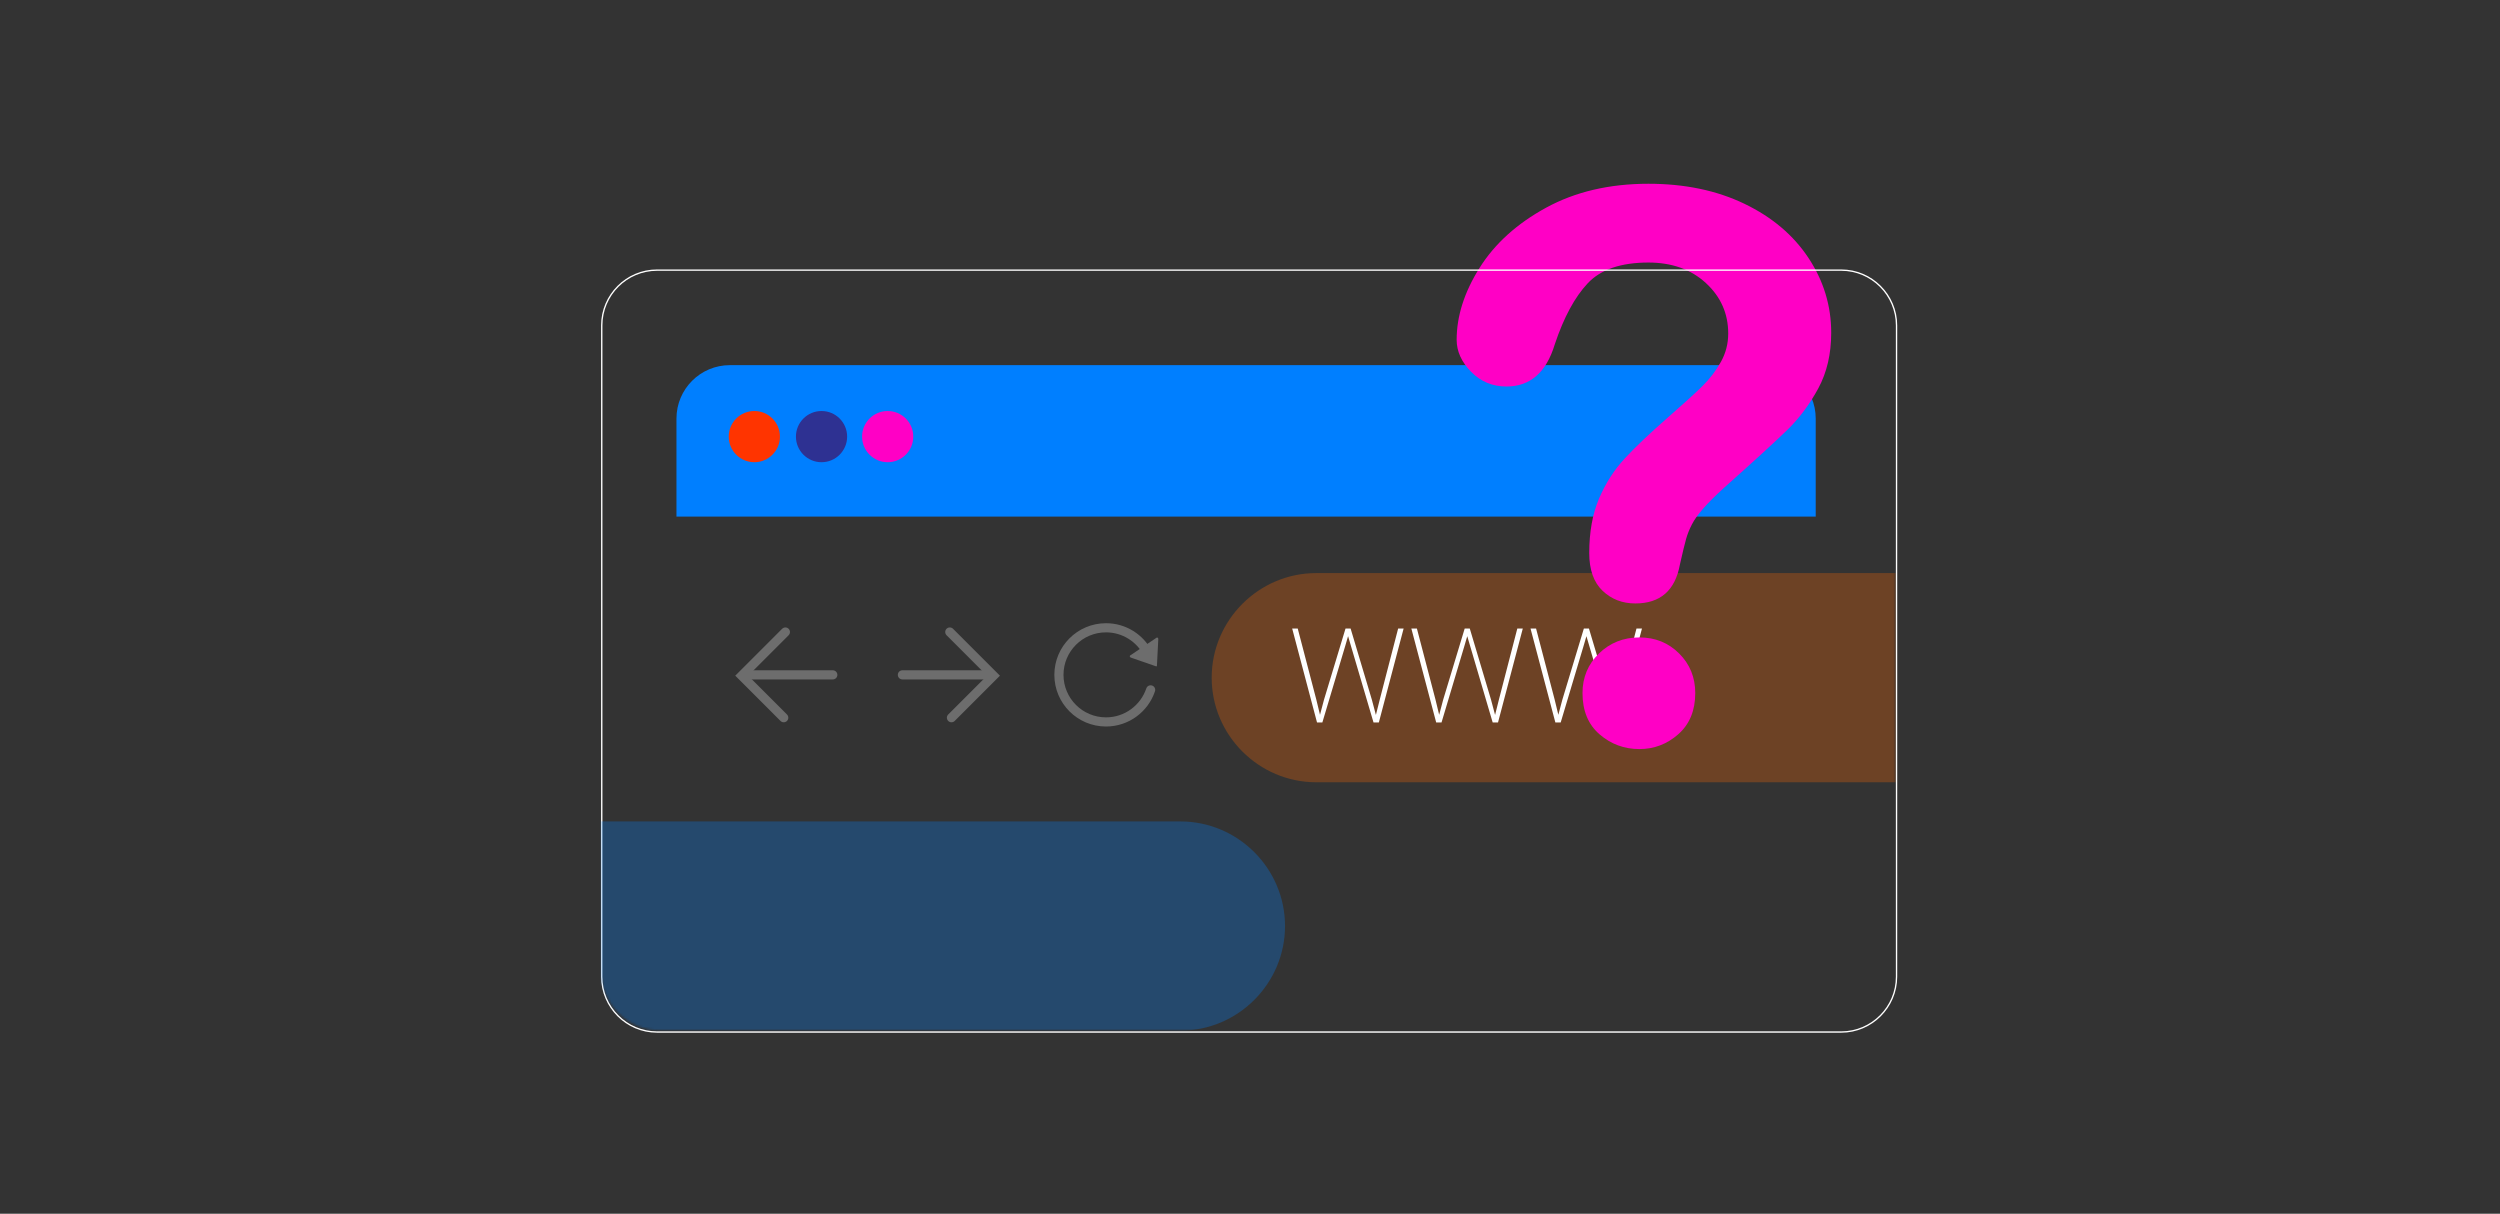
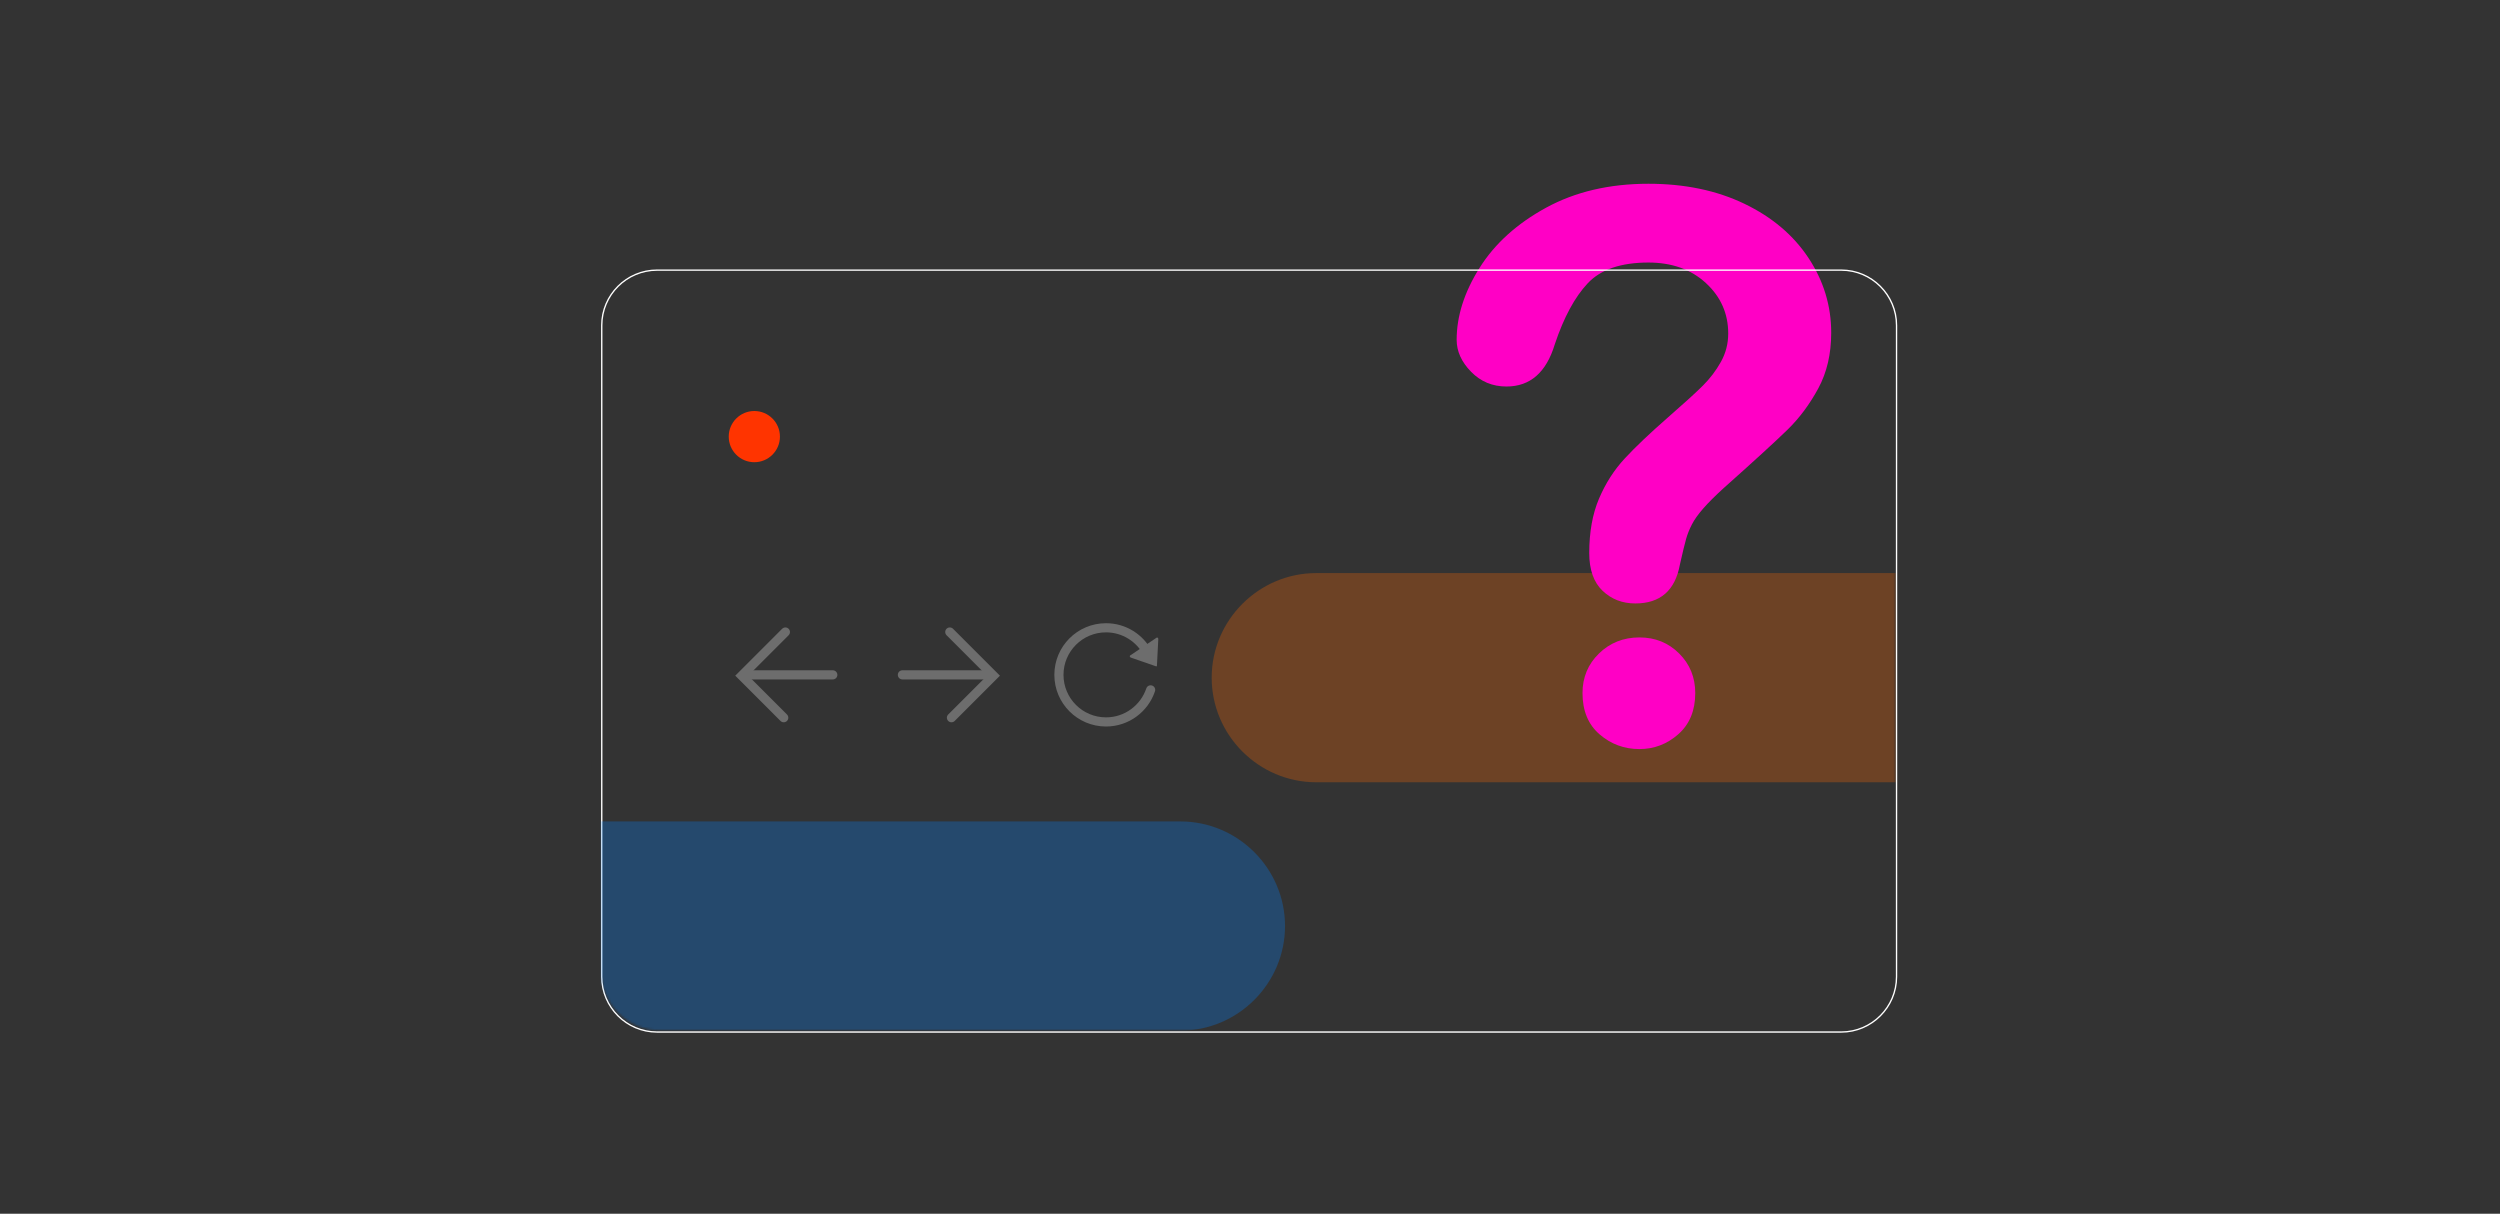
<svg xmlns="http://www.w3.org/2000/svg" width="1102" height="535" viewBox="0 0 1102 535" fill="none">
  <rect x="0" y="0" width="1102" height="535" fill="#333333" stroke="none" />
  <g clip-path="url(#clip0_1507_6548)">
    <g opacity="0.283">
      <mask id="mask0_1507_6548" style="mask-type:luminance" maskUnits="userSpaceOnUse" x="272" y="231" width="564" height="161">
        <rect x="272.96" y="231.584" width="562.589" height="159.757" fill="white" />
      </mask>
      <g mask="url(#mask0_1507_6548)">
        <path fill-rule="evenodd" clip-rule="evenodd" d="M580.215 344.827H902.75C928.108 344.827 948.856 324.078 948.856 298.72C948.856 273.361 928.108 252.613 902.75 252.613H580.215C554.856 252.613 534.108 273.361 534.108 298.72C534.108 324.078 554.856 344.827 580.215 344.827" fill="#FF6700" />
      </g>
      <path d="M505.972 287.963C502.522 281.289 495.557 276.727 487.526 276.727C476.065 276.727 466.775 286.017 466.775 297.478C466.775 308.939 476.065 318.23 487.526 318.23C496.673 318.23 504.437 312.311 507.199 304.096" stroke="white" stroke-width="4.036" stroke-linecap="round" />
      <path fill-rule="evenodd" clip-rule="evenodd" d="M498.433 289.852C498.062 289.723 497.853 289.151 498.112 288.977L504.003 285.009L509.893 281.041C510.153 280.867 510.604 281.276 510.583 281.667L510.298 287.191L509.973 293.476C509.963 293.687 509.805 293.794 509.605 293.724L503.66 291.663L498.433 289.852Z" fill="white" />
      <path d="M397.775 297.478H436.019" stroke="white" stroke-width="4.036" stroke-linecap="round" />
      <path d="M418.671 278.589L437.925 297.844L419.401 316.367" stroke="white" stroke-width="4.036" stroke-linecap="round" />
      <path d="M367.095 297.478H328.852" stroke="white" stroke-width="4.036" stroke-linecap="round" />
      <path d="M346.2 278.589L326.946 297.844L345.47 316.367" stroke="white" stroke-width="4.036" stroke-linecap="round" />
    </g>
-     <path fill-rule="evenodd" clip-rule="evenodd" d="M298.185 227.725H800.368V184.498C800.368 171.496 789.827 160.955 776.825 160.955H321.728C308.726 160.955 298.185 171.496 298.185 184.498V227.725Z" fill="#007FFF" />
    <path fill-rule="evenodd" clip-rule="evenodd" d="M321.225 192.458C321.225 198.691 326.278 203.744 332.51 203.744C338.742 203.744 343.795 198.691 343.795 192.458C343.795 186.226 338.742 181.174 332.51 181.174C326.278 181.174 321.225 186.226 321.225 192.458" fill="#FF3400" />
-     <path fill-rule="evenodd" clip-rule="evenodd" d="M350.848 192.458C350.848 198.691 355.901 203.744 362.133 203.744C368.366 203.744 373.418 198.691 373.418 192.458C373.418 186.226 368.366 181.174 362.133 181.174C355.901 181.174 350.848 186.226 350.848 192.458" fill="#2E3192" />
-     <path fill-rule="evenodd" clip-rule="evenodd" d="M380.001 192.458C380.001 198.691 385.054 203.744 391.286 203.744C397.519 203.744 402.571 198.691 402.571 192.458C402.571 186.226 397.519 181.174 391.286 181.174C385.054 181.174 380.001 186.226 380.001 192.458" fill="#FF00C5" />
-     <path d="M583.609 308.476L593.103 277.065H595.206L592.961 284.797L582.898 318.453H580.965L583.609 308.476ZM572.039 277.065L580.226 308.362L582.671 318.453H580.539L569.595 277.065H572.039ZM608.197 308.362L616.298 277.065H618.714L607.799 318.453H605.667L608.197 308.362ZM595.348 277.065L604.729 308.476L607.372 318.453H605.44L595.519 284.797L593.245 277.065H595.348ZM636.139 308.476L645.633 277.065H647.737L645.491 284.797L635.429 318.453H633.496L636.139 308.476ZM624.57 277.065L632.757 308.362L635.201 318.453H633.069L622.125 277.065H624.57ZM660.727 308.362L668.829 277.065H671.245L660.329 318.453H658.198L660.727 308.362ZM647.879 277.065L657.259 308.476L659.903 318.453H657.97L648.05 284.797L645.776 277.065H647.879ZM688.67 308.476L698.164 277.065H700.268L698.022 284.797L687.959 318.453H686.026L688.67 308.476ZM677.101 277.065L685.287 308.362L687.732 318.453H685.6L674.656 277.065H677.101ZM713.258 308.362L721.359 277.065H723.776L712.86 318.453H710.728L713.258 308.362ZM700.41 277.065L709.79 308.476L712.434 318.453H710.501L700.58 284.797L698.306 277.065H700.41Z" fill="white" />
    <path fill-rule="evenodd" clip-rule="evenodd" d="M705.082 323.689C700.071 319.355 697.57 313.294 697.57 305.502C697.57 298.589 699.989 292.773 704.834 288.054C709.676 283.338 715.62 280.977 722.665 280.977C729.599 280.977 735.433 283.338 740.167 288.054C744.899 292.773 747.266 298.589 747.266 305.502C747.266 313.183 744.79 319.219 739.837 323.607C734.883 327.993 729.158 330.19 722.665 330.19C715.95 330.19 710.089 328.022 705.082 323.689ZM652.164 118.115C658.877 107.416 668.675 98.557 681.553 91.534C694.432 84.513 709.456 81 726.628 81C742.586 81 756.678 83.937 768.895 89.805C781.113 95.677 790.55 103.66 797.211 113.753C803.87 123.85 807.2 134.821 807.2 146.672C807.2 155.999 805.301 164.175 801.504 171.196C797.707 178.219 793.193 184.28 787.965 189.383C782.736 194.485 773.353 203.072 759.814 215.141C756.071 218.544 753.071 221.534 750.816 224.111C748.558 226.691 746.879 229.049 745.781 231.189C744.679 233.329 743.825 235.468 743.221 237.607C742.615 239.748 741.707 243.508 740.496 248.883C738.404 260.296 731.855 266 720.849 266C715.125 266 710.308 264.135 706.402 260.404C702.494 256.675 700.541 251.132 700.541 243.78C700.541 234.563 701.97 226.58 704.834 219.832C707.695 213.084 711.492 207.159 716.226 202.056C720.957 196.954 727.343 190.892 735.379 183.869C742.421 177.725 747.514 173.089 750.651 169.961C753.788 166.833 756.43 163.352 758.576 159.51C760.723 155.67 761.795 151.501 761.795 147C761.795 138.223 758.519 130.817 751.972 124.781C745.422 118.747 736.973 115.728 726.628 115.728C714.518 115.728 705.603 118.773 699.881 124.863C694.156 130.953 689.313 139.923 685.351 151.773C681.608 164.175 674.509 170.372 664.053 170.372C657.886 170.372 652.685 168.207 648.45 163.871C644.211 159.538 642.093 154.847 642.093 149.799C642.093 139.375 645.449 128.813 652.164 118.115Z" fill="#FF00C5" style="mix-blend-mode:lighten" />
  </g>
  <path fill-rule="evenodd" clip-rule="evenodd" d="M811.639 454.92H289.605C276.21 454.92 265.251 443.961 265.251 430.566V143.428C265.251 130.033 276.21 119.073 289.605 119.073H811.639C825.033 119.073 835.994 130.033 835.994 143.428V430.566C835.994 443.961 825.033 454.92 811.639 454.92Z" stroke="white" stroke-width="0.6" />
  <g opacity="0.283">
    <mask id="mask1_1507_6548" style="mask-type:luminance" maskUnits="userSpaceOnUse" x="265" y="341" width="563" height="114">
      <path d="M827.589 341.058H265V428.198C265 442.552 276.636 454.187 290.989 454.187H827.589V341.058Z" fill="white" />
    </mask>
    <g mask="url(#mask1_1507_6548)">
      <path fill-rule="evenodd" clip-rule="evenodd" d="M197.8 454.3C172.441 454.3 151.693 433.552 151.693 408.193C151.693 382.835 172.441 362.086 197.8 362.086H520.335C545.693 362.086 566.441 382.835 566.441 408.193C566.441 433.552 545.693 454.3 520.335 454.3H197.8Z" fill="#007FFF" />
    </g>
  </g>
  <defs>
    <clipPath id="clip0_1507_6548">
      <rect width="564.871" height="311.359" fill="white" transform="translate(272.129 81)" />
    </clipPath>
  </defs>
</svg>